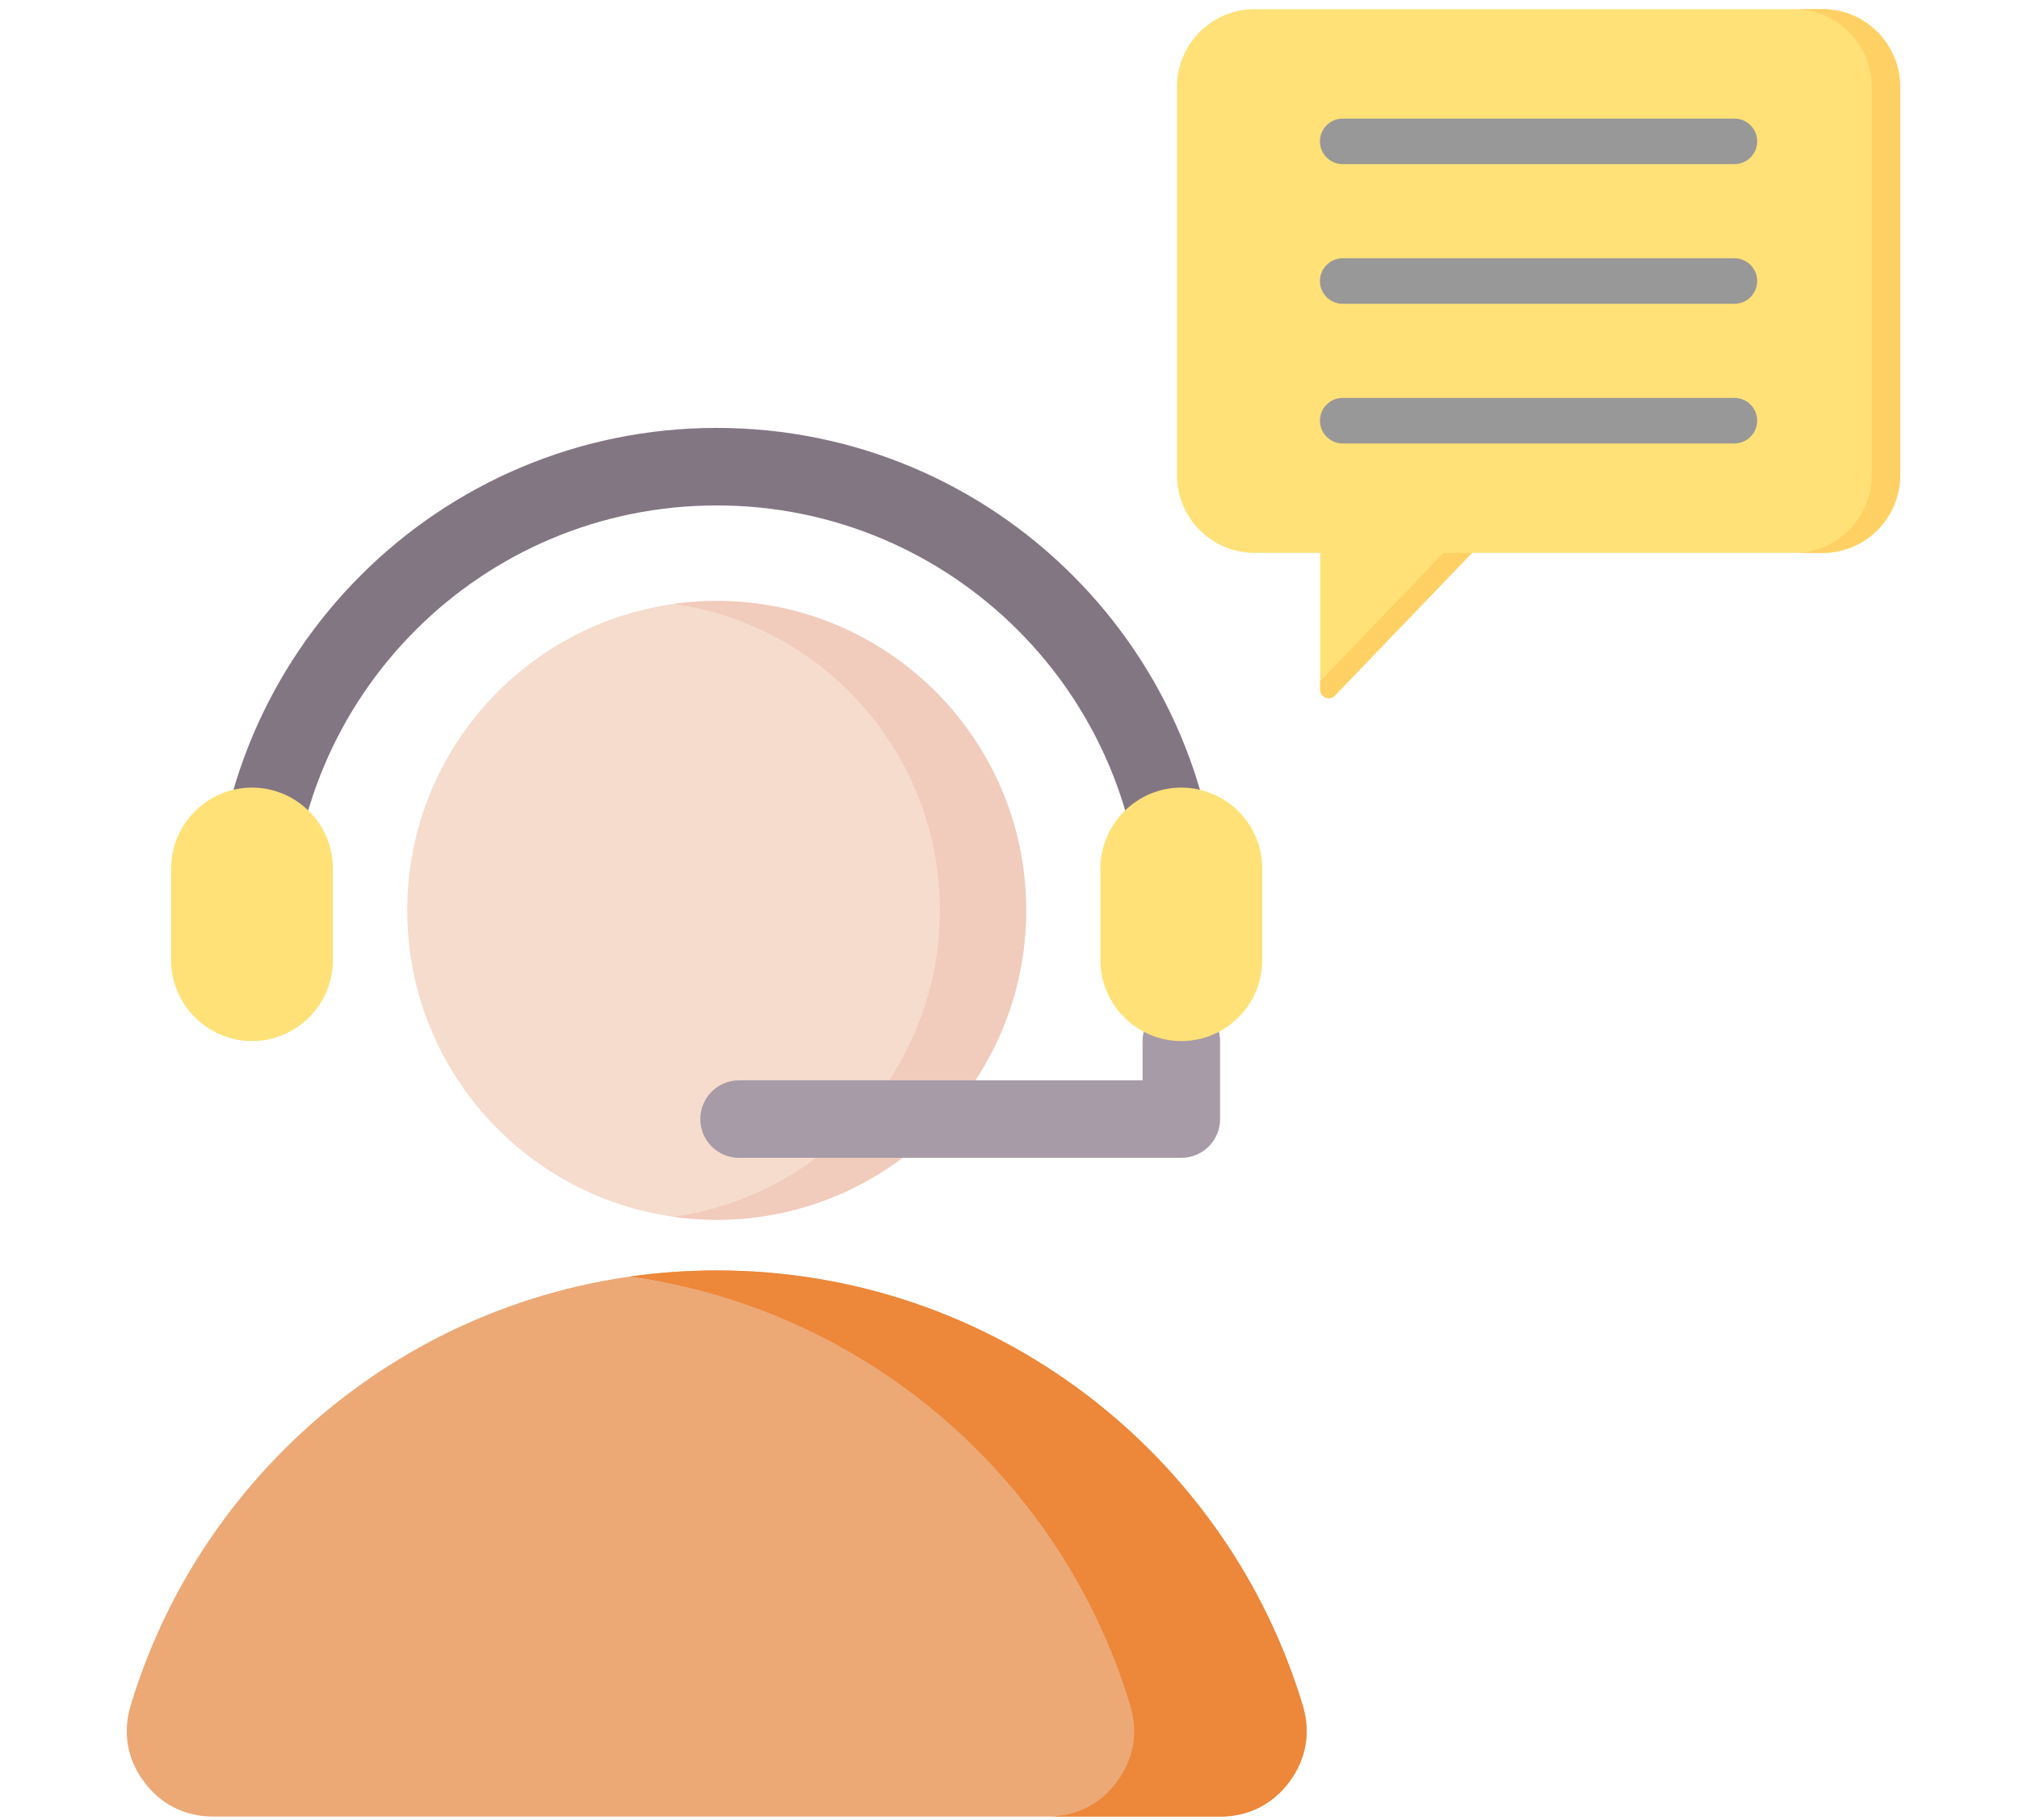
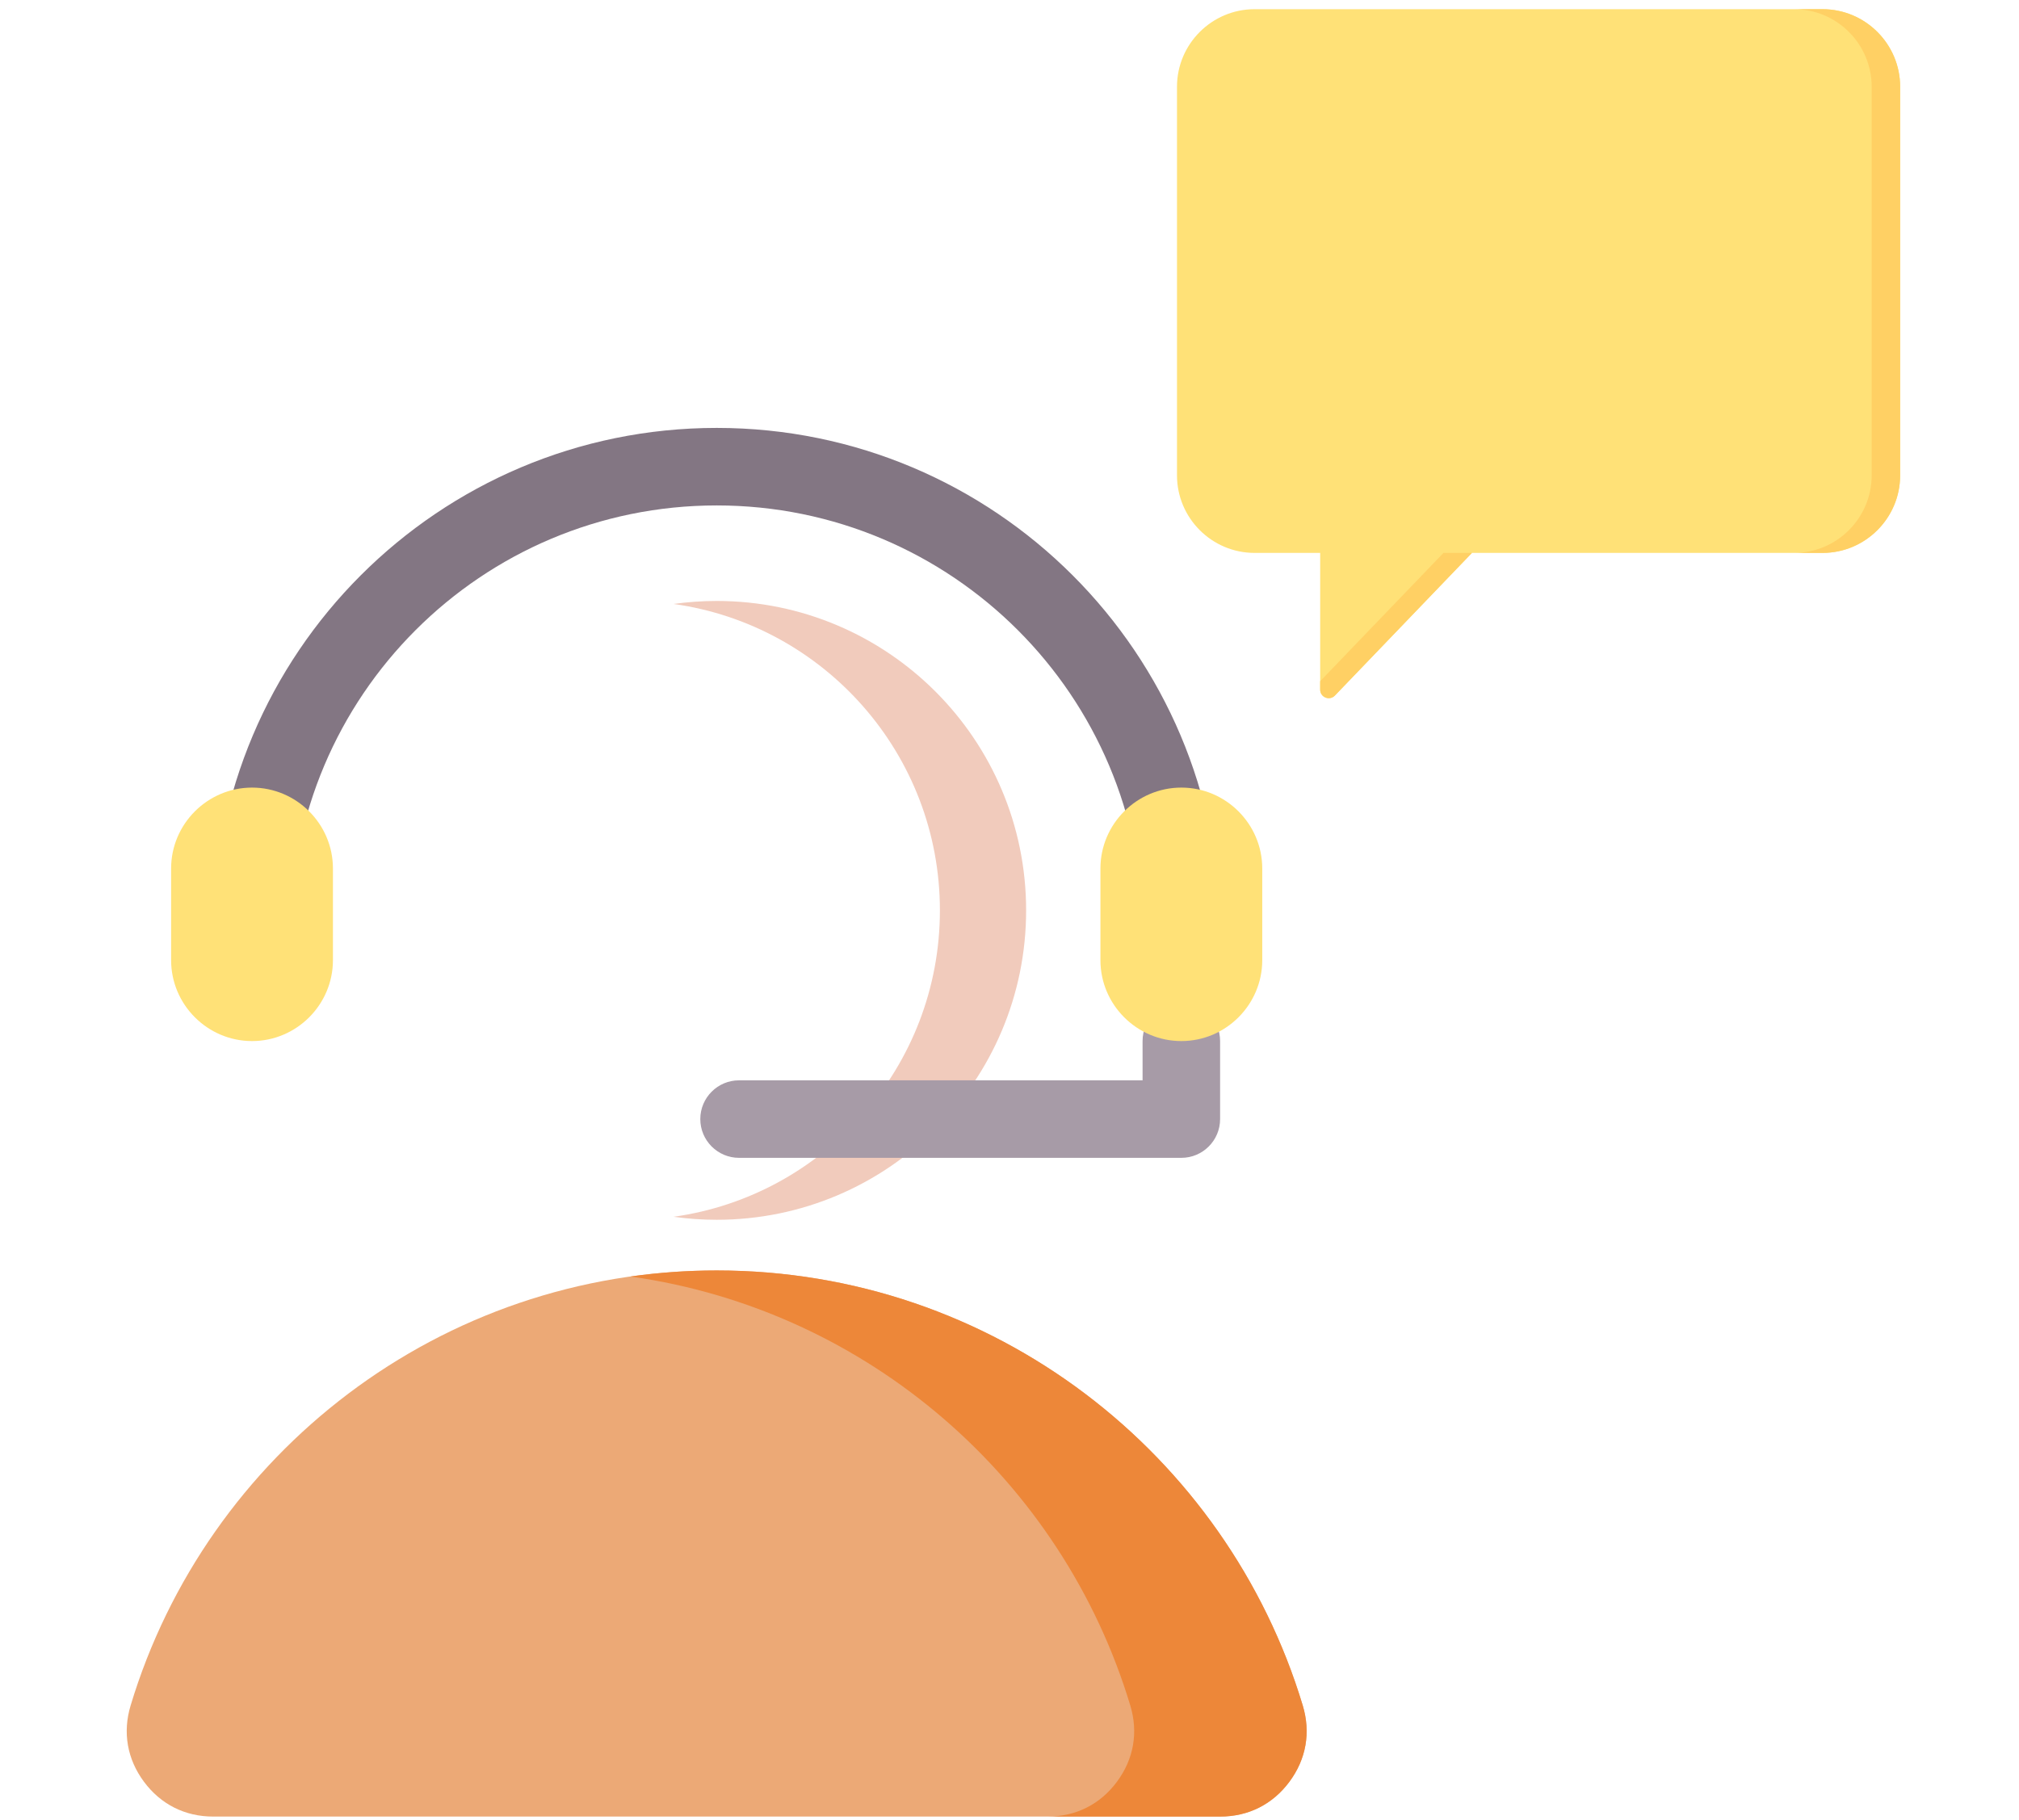
<svg xmlns="http://www.w3.org/2000/svg" width="193" height="174" viewBox="0 0 193 174" fill="none">
  <g clip-path="url(#clip0_1211_572)">
    <g clip-path="url(#clip1_1211_572)">
      <g clip-path="url(#clip2_1211_572)">
        <path fill-rule="evenodd" clip-rule="evenodd" d="M20.378 173.681L116.642 173.68C119.335 173.68 121.652 172.515 123.258 170.353C124.864 168.191 125.311 165.636 124.533 163.058C117.276 138.994 94.94 121.467 68.51 121.467C42.079 121.467 19.743 138.994 12.487 163.058C11.709 165.637 12.156 168.191 13.762 170.353C15.368 172.515 17.685 173.681 20.378 173.681Z" fill="#ECA976" />
        <path fill-rule="evenodd" clip-rule="evenodd" d="M116.64 173.68C119.332 173.68 121.65 172.515 123.256 170.352C124.862 168.19 125.309 165.636 124.531 163.058C117.274 138.993 94.939 121.467 68.508 121.467C65.71 121.467 62.959 121.665 60.266 122.045C83.013 125.253 101.557 141.54 108.046 163.058C108.824 165.636 108.377 168.19 106.771 170.352C105.165 172.515 102.848 173.68 100.155 173.68H116.64Z" fill="#ED8739" />
-         <path d="M68.511 116.622C84.849 116.622 98.094 103.378 98.094 87.04C98.094 70.702 84.849 57.457 68.511 57.457C52.173 57.457 38.929 70.702 38.929 87.04C38.929 103.378 52.173 116.622 68.511 116.622Z" fill="#F6DCCD" />
        <path fill-rule="evenodd" clip-rule="evenodd" d="M68.507 57.457C84.844 57.457 98.089 70.702 98.089 87.04C98.089 103.377 84.844 116.622 68.507 116.622C67.108 116.622 65.733 116.523 64.386 116.335C78.772 114.329 89.847 101.978 89.847 87.04C89.847 72.101 78.772 59.75 64.386 57.744C65.733 57.557 67.108 57.457 68.507 57.457Z" fill="#F1CBBC" />
        <path fill-rule="evenodd" clip-rule="evenodd" d="M109.22 99.534C109.22 97.487 110.879 95.828 112.926 95.828C114.972 95.828 116.632 97.487 116.632 99.534V106.994C116.632 109.041 114.972 110.7 112.926 110.7H70.649C68.603 110.7 66.943 109.041 66.943 106.994C66.943 104.948 68.603 103.289 70.649 103.289H109.221L109.22 99.534Z" fill="#A79BA7" />
        <path fill-rule="evenodd" clip-rule="evenodd" d="M27.802 89.033C27.802 91.08 26.143 92.739 24.096 92.739C22.05 92.739 20.391 91.08 20.391 89.033C20.391 75.745 25.777 63.715 34.485 55.007C43.193 46.299 55.224 40.912 68.512 40.912C81.799 40.912 93.829 46.299 102.538 55.007C111.246 63.715 116.633 75.745 116.633 89.033C116.633 91.08 114.974 92.739 112.927 92.739C110.881 92.739 109.222 91.08 109.222 89.033C109.222 77.791 104.665 67.614 97.298 60.247C89.931 52.88 79.754 48.324 68.512 48.324C57.27 48.324 47.092 52.88 39.725 60.247C32.358 67.614 27.802 77.791 27.802 89.033Z" fill="#837683" />
        <path fill-rule="evenodd" clip-rule="evenodd" d="M24.092 75.301C28.346 75.301 31.826 78.781 31.826 83.035V91.802C31.826 96.056 28.346 99.536 24.092 99.536C19.838 99.536 16.357 96.056 16.357 91.802V83.035C16.358 78.781 19.838 75.301 24.092 75.301Z" fill="#FFE177" />
        <path fill-rule="evenodd" clip-rule="evenodd" d="M112.927 75.301C117.181 75.301 120.661 78.781 120.661 83.035V91.802C120.661 96.056 117.181 99.536 112.927 99.536C108.673 99.536 105.192 96.056 105.192 91.802V83.035C105.192 78.781 108.673 75.301 112.927 75.301Z" fill="#FFE177" />
        <path fill-rule="evenodd" clip-rule="evenodd" d="M181.638 45.449C181.638 33.063 181.638 20.678 181.638 8.293C181.638 4.209 178.308 0.879 174.224 0.879C156.125 0.879 138.025 0.879 119.924 0.879C115.841 0.879 112.511 4.209 112.511 8.293V45.449C112.511 49.533 115.841 52.863 119.924 52.863H126.198V65.934C126.198 66.274 126.394 66.565 126.71 66.692C127.026 66.819 127.369 66.746 127.605 66.5L140.705 52.863H174.224C178.308 52.863 181.638 49.532 181.638 45.449Z" fill="#FFE177" />
        <path fill-rule="evenodd" clip-rule="evenodd" d="M181.639 45.449C181.639 33.063 181.639 20.678 181.639 8.293C181.639 4.209 178.308 0.879 174.225 0.879H171.503C175.586 0.879 178.917 4.209 178.917 8.293V45.449C178.917 49.533 175.587 52.863 171.503 52.863H174.225C178.308 52.863 181.639 49.532 181.639 45.449ZM126.198 65.131V65.934C126.198 66.274 126.395 66.565 126.71 66.692C127.026 66.819 127.369 66.746 127.605 66.5L140.706 52.863H137.984L126.198 65.131Z" fill="#FFD064" />
-         <path fill-rule="evenodd" clip-rule="evenodd" d="M128.353 29.046C127.151 29.046 126.176 28.071 126.176 26.868C126.176 25.666 127.151 24.691 128.353 24.691H165.795C166.998 24.691 167.973 25.666 167.973 26.868C167.973 28.071 166.998 29.046 165.795 29.046H128.353ZM128.353 15.693C127.151 15.693 126.176 14.718 126.176 13.515C126.176 12.313 127.151 11.338 128.353 11.338H165.795C166.998 11.338 167.973 12.313 167.973 13.515C167.973 14.718 166.998 15.693 165.795 15.693H128.353ZM128.353 42.399C127.151 42.399 126.176 41.423 126.176 40.221C126.176 39.018 127.151 38.043 128.353 38.043H165.795C166.998 38.043 167.973 39.018 167.973 40.221C167.973 41.423 166.998 42.399 165.795 42.399H128.353Z" fill="#989898" />
      </g>
    </g>
  </g>
  <defs>
    <clipPath id="clip0_1211_572">
      <rect width="192" height="172.8" fill="white" transform="translate(0.38 0.879)" />
    </clipPath>
    <clipPath id="clip1_1211_572">
      <rect width="192" height="172.8" fill="white" transform="translate(0.38 0.879)" />
    </clipPath>
    <clipPath id="clip2_1211_572">
      <rect width="170.901" height="172.8" fill="white" transform="translate(10.93 0.879)" />
    </clipPath>
  </defs>
</svg>